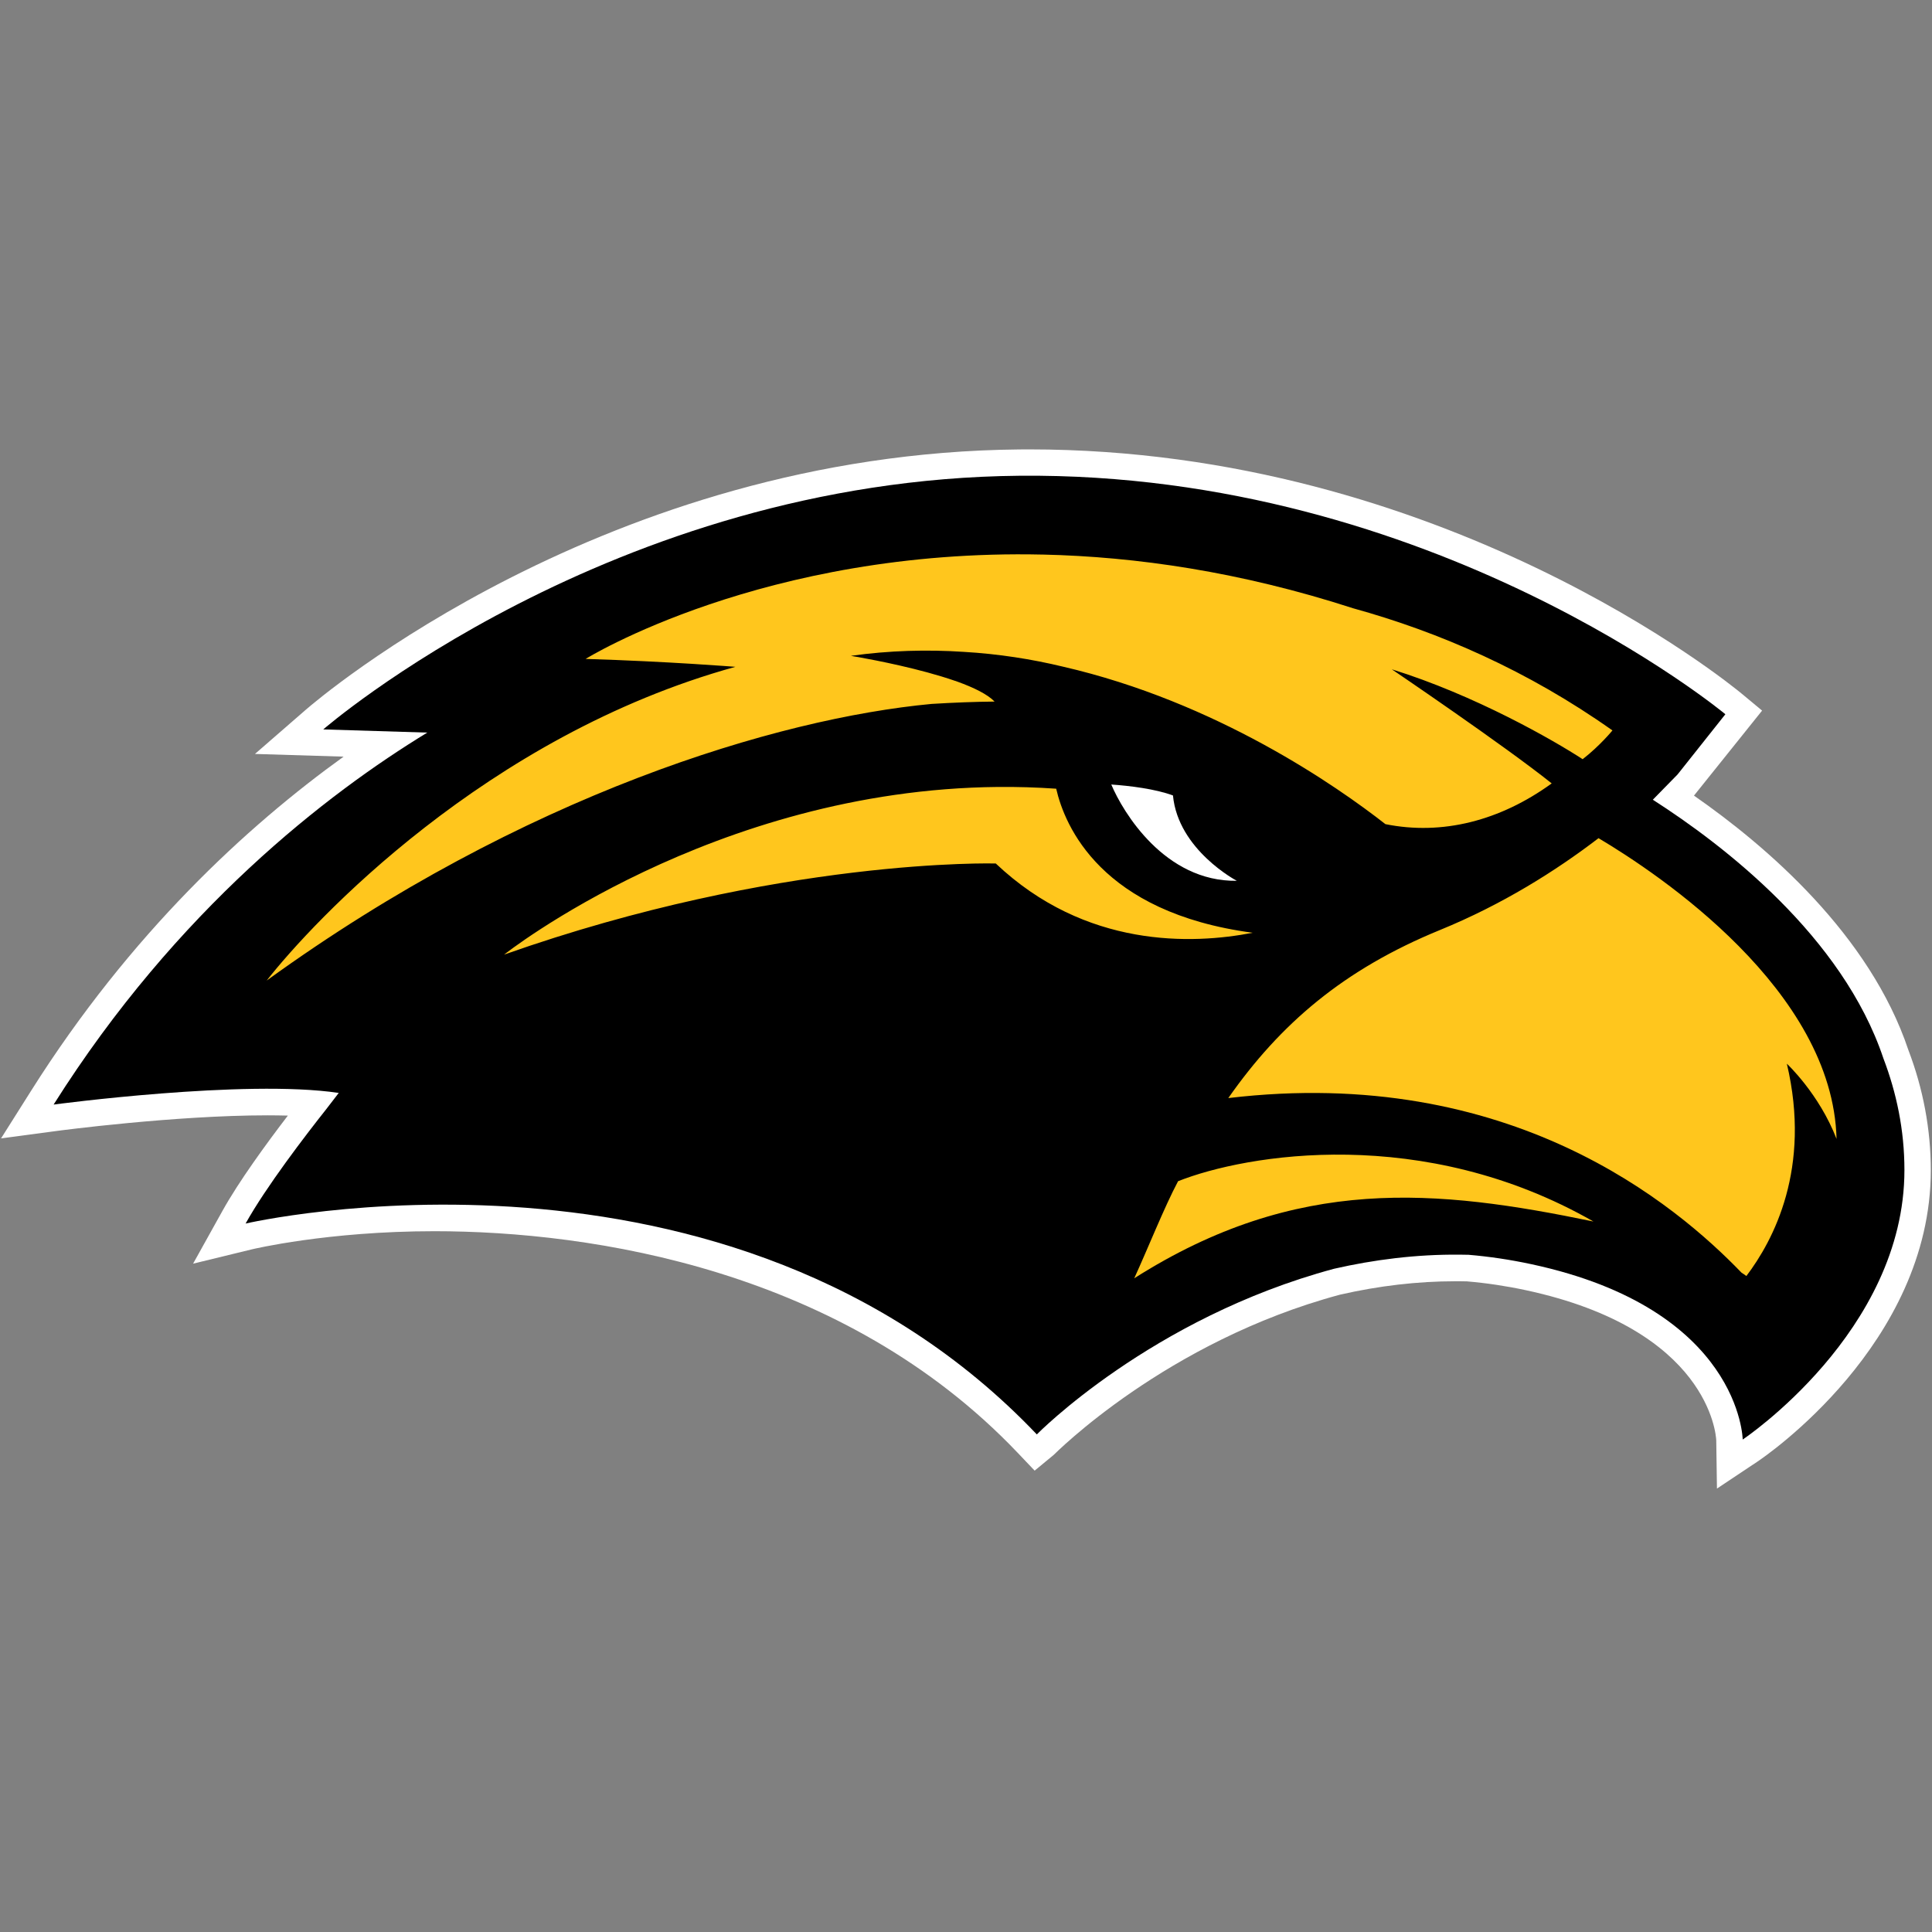
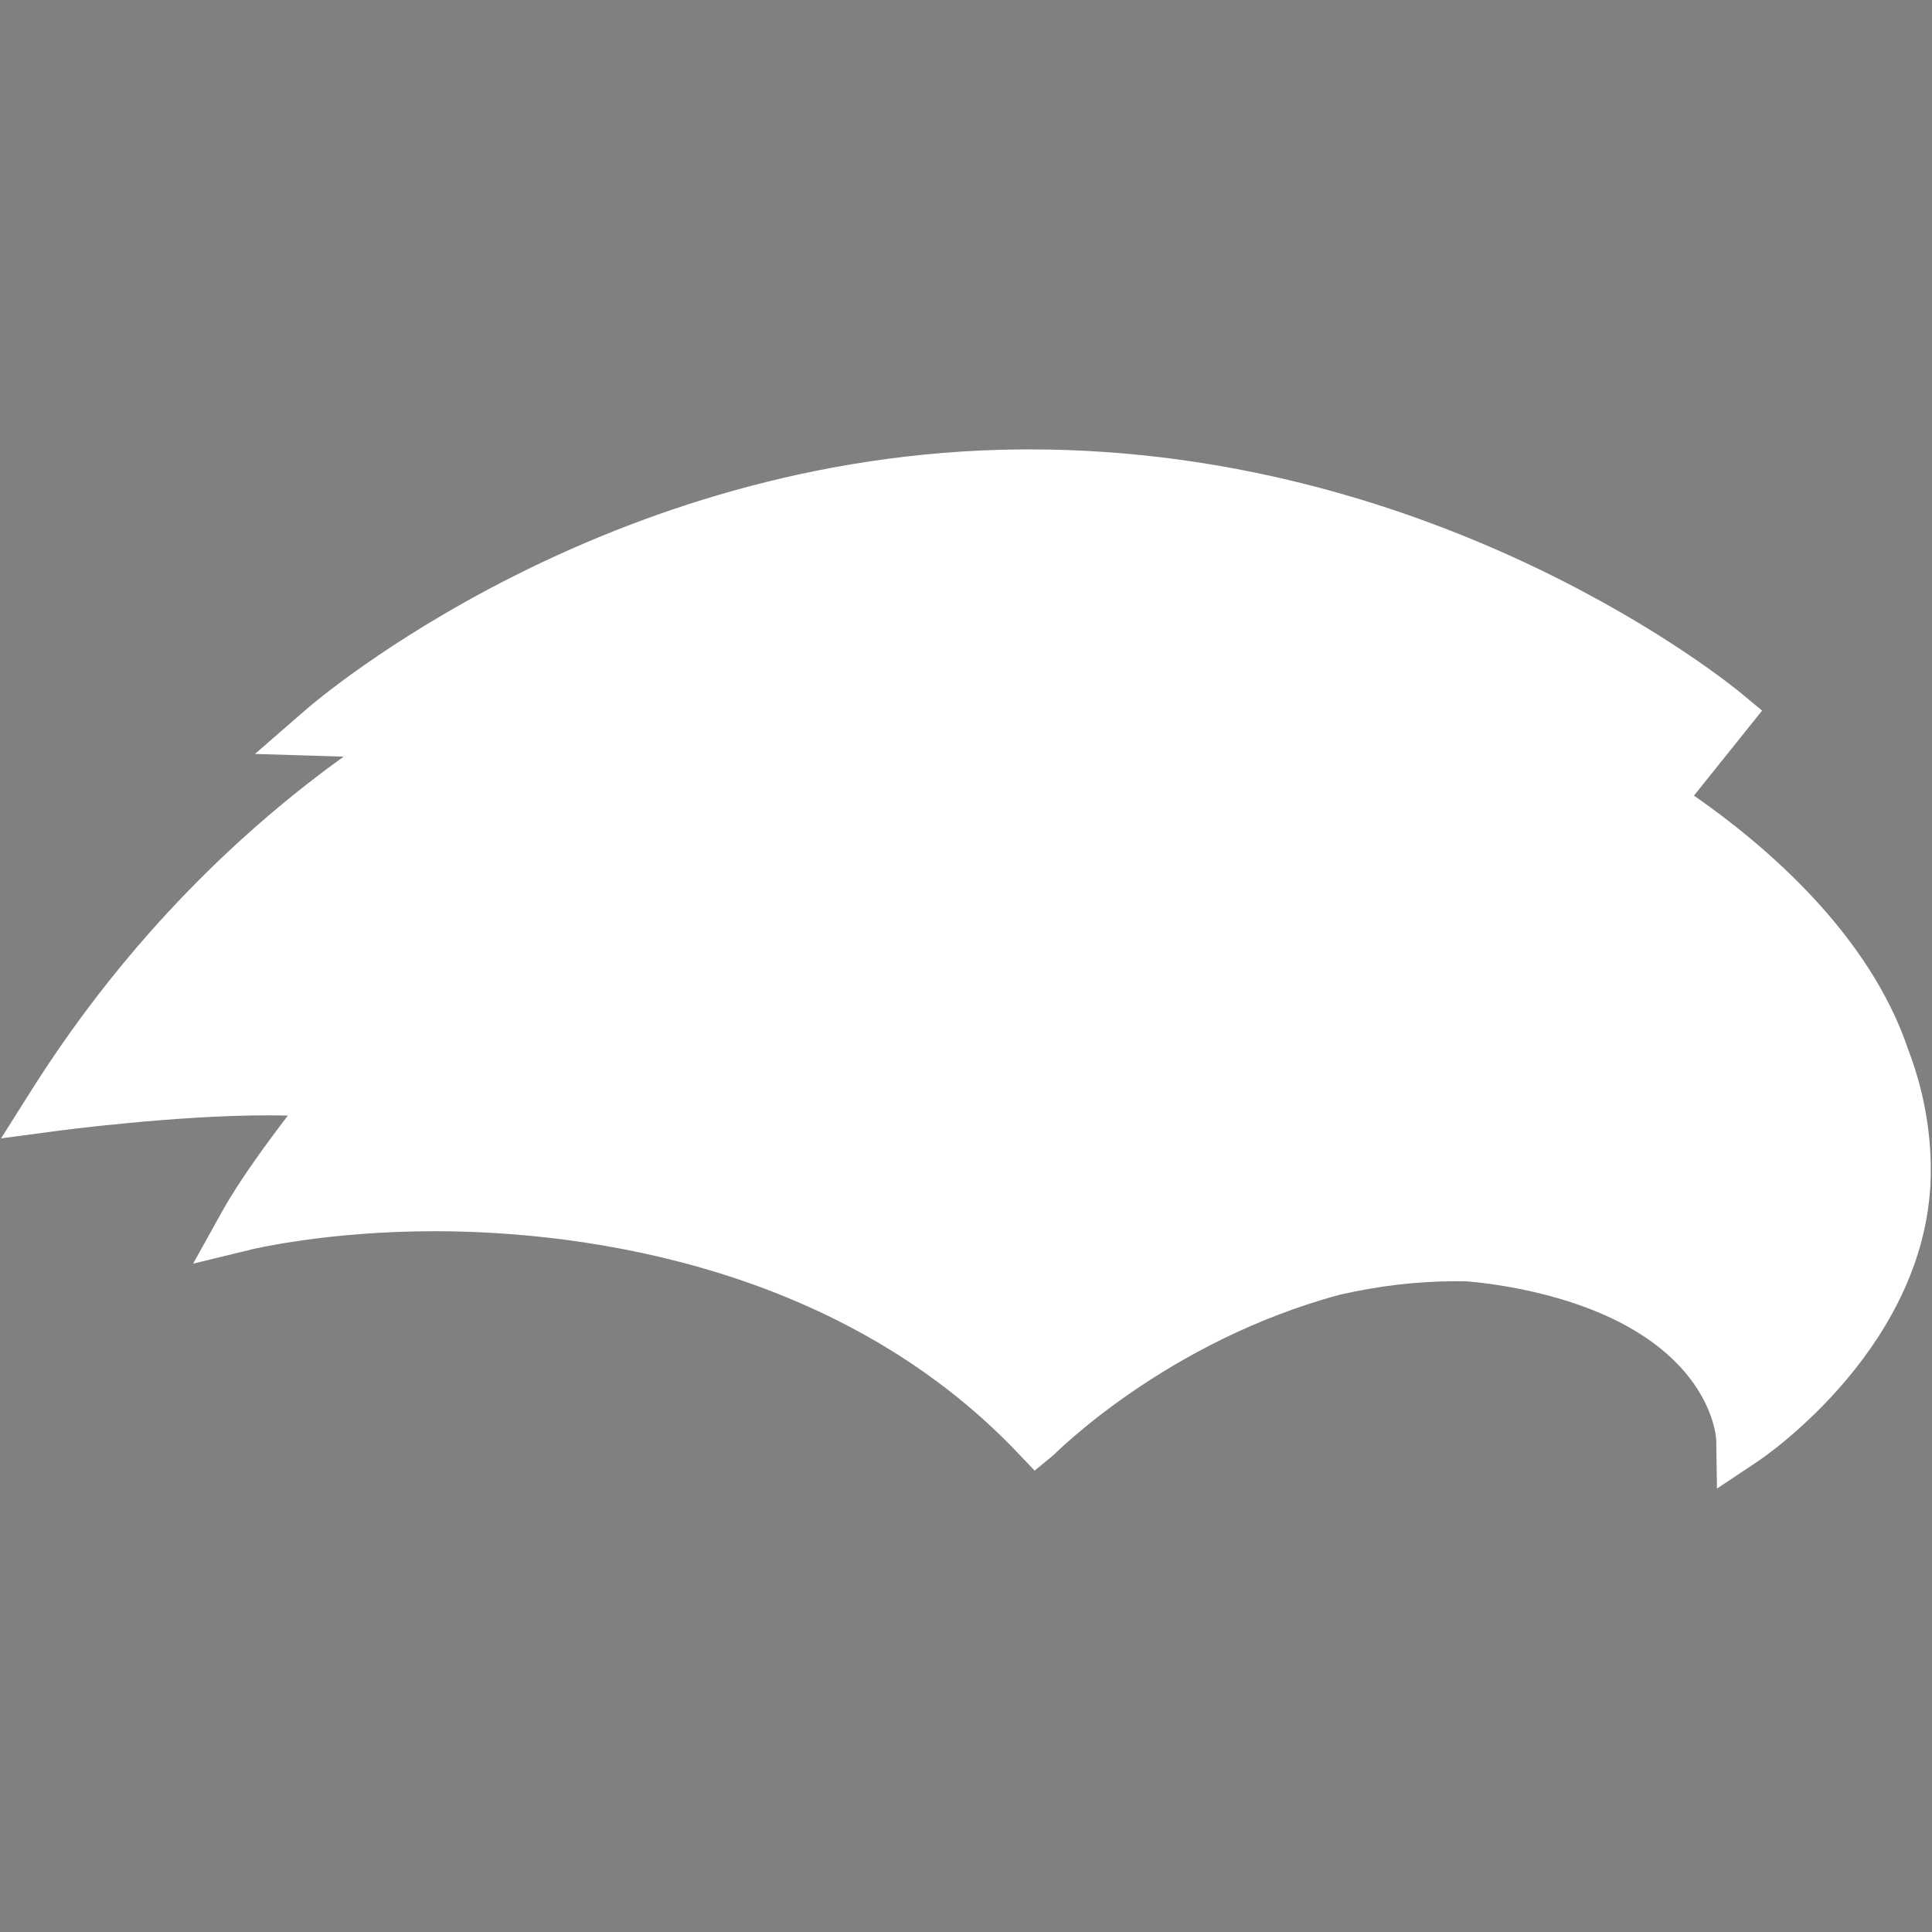
<svg xmlns="http://www.w3.org/2000/svg" width="250px" height="250px" viewBox="0 0 250 250" version="1.1">
  <rect x="0" y="0" width="250" height="250" fill="#808080" stroke="none" />
  <title>USM</title>
  <desc>Created with Sketch.</desc>
  <defs />
  <g id="Page-1" stroke="none" stroke-width="1" fill="none" fill-rule="evenodd">
    <g id="USM" fill-rule="nonzero">
      <g id="Group" transform="translate(0, 58)">
        <path d="M246.95,56.882 C241.958,71.812 228.613,83.274 219.199,89.822 L228.015,100.822 L225.441,102.96 C223.887,104.256 186.74,134.623 133.178,134.623 L131.906,134.616 C78.357,134.124 41.145,102.305 39.587,100.948 L32.991,95.215 L44.462,94.865 C31.963,85.865 16.901,72.022 4.04,51.653 L0.136,45.466 L7.383,46.434 C7.539,46.457 22.56,48.451 34.625,48.451 C35.535,48.451 36.411,48.436 37.249,48.416 C34.442,44.75 30.896,39.882 28.79,36.094 L24.986,29.256 L32.587,31.108 C32.683,31.131 42.371,33.456 56.211,33.456 C76.639,33.456 109.14,28.478 131.686,4.785 L133.883,2.475 L136.339,4.503 C136.518,4.656 150.857,19.182 173.387,25.242 C178.434,26.397 183.457,26.98 188.313,26.98 L188.891,26.98 C189.2,26.98 189.516,26.976 189.828,26.965 C192.353,26.751 194.913,26.366 197.437,25.825 C221.122,20.741 222.051,7.122 222.082,6.397 L222.173,0.15 L227.394,3.63 C228.312,4.24 249.845,18.85 249.845,41.35 C249.845,46.621 248.855,51.889 246.95,56.882" id="Shape" fill="#FFFFFF" transform="translate(124.99, 67.387) scale(-1, 1) rotate(-180) translate(-124.99, -67.387) " />
-         <path d="M243.713,52.874 C238.435,68.658 223.026,80.485 213.875,86.348 L217.081,89.622 L223.262,97.409 C223.262,97.409 185.548,128.763 131.941,128.271 C79.038,127.787 41.83,95.446 41.83,95.446 L55.289,95.034 C42.386,87.163 22.906,72.203 6.938,46.901 C6.938,46.901 31.696,50.221 43.833,48.407 C43.319,47.751 42.767,47.035 42.188,46.269 C39.522,42.903 34.423,36.256 31.78,31.506 C31.78,31.506 94.367,46.044 134.165,4.219 C134.165,4.219 148.934,19.283 172.63,25.656 C177.767,26.826 183.221,27.531 188.895,27.481 C189.276,27.481 189.653,27.474 190.034,27.462 C192.65,27.241 195.35,26.849 198.161,26.246 C225.254,20.43 225.505,3.556 225.505,3.556 C225.505,3.556 246.432,17.503 246.432,38.428 C246.432,43.604 245.408,48.43 243.713,52.874" id="Shape" fill="#000000" transform="translate(126.685, 65.916) scale(-1, 1) rotate(-180) translate(-126.685, -65.916) " />
-         <path d="M134.935,13.762 C98.804,12.948 75.78,27.263 75.78,27.263 C86.523,27.591 95.161,28.287 95.161,28.287 C62.881,37.203 40.454,61.287 34.507,68.885 C67.759,44.808 100.605,34.959 120.546,33.087 C123.49,32.908 126.193,32.806 128.699,32.783 C127.773,31.83 125.984,30.961 123.867,30.198 C123.783,30.168 123.707,30.14 123.623,30.109 C123.611,30.109 123.598,30.103 123.587,30.103 C119.051,28.533 113.361,27.444 111.103,27.036 C110.737,26.972 110.539,26.942 110.531,26.941 L110.519,26.941 C110.259,26.89 110.109,26.863 110.109,26.863 C115.094,26.166 119.98,26.038 124.718,26.351 C129.242,26.618 133.527,27.295 137.541,28.263 C157.368,32.825 172.974,43.718 179.272,48.643 C186.63,50.129 194.132,48.205 200.789,43.372 C194.704,38.497 180.099,28.608 180.099,28.608 C190.854,31.947 201.016,37.777 204.794,40.24 C207.049,38.49 208.65,36.517 208.65,36.517 C197.697,28.771 186.229,23.788 175.069,20.704 C160.482,15.98 146.982,14.031 134.938,13.76 L134.935,13.762 Z M129.145,43.831 C92.155,44.171 65.228,65.528 65.228,65.528 C100.856,52.942 128.852,53.735 128.852,53.735 C140.464,64.728 154.284,64.22 162.098,62.699 C142.454,60.084 137.776,48.883 136.671,44.058 C134.121,43.881 131.61,43.809 129.144,43.831 L129.145,43.831 Z M206.848,50.46 C201.303,54.702 194.422,59.033 186.337,62.341 C173.841,67.453 165.654,74.501 158.94,84.091 C195.516,79.738 216.934,97.962 225.343,106.675 C225.568,106.816 225.774,106.967 225.98,107.116 C229.476,102.511 234.423,93.193 231.217,79.642 C231.217,79.642 235.379,83.504 237.649,89.374 C237.173,70.129 214.69,55.118 206.85,50.459 L206.848,50.46 Z M174.37,91.418 C164.789,91.251 156.858,93.095 152.442,94.848 C150.668,98.184 148.523,103.582 146.771,107.409 C167.832,94.033 185.919,95.865 206.195,100.065 C195.184,93.767 183.952,91.585 174.372,91.418 L174.37,91.418 Z" id="Shape" fill="#FFC61D" transform="translate(136.078, 60.568) rotate(-360) translate(-136.078, -60.568) " />
-         <path d="M160.043,43.516 C160.043,43.516 152.445,47.503 151.782,54.559 C149.52,55.401 146.196,55.813 143.8,55.976 C145.304,52.397 150.728,43.379 160.043,43.516" id="Shape" fill="#FFFFFF" transform="translate(151.921, 49.746) scale(-1, 1) rotate(-180) translate(-151.921, -49.746) " />
      </g>
    </g>
  </g>
</svg>